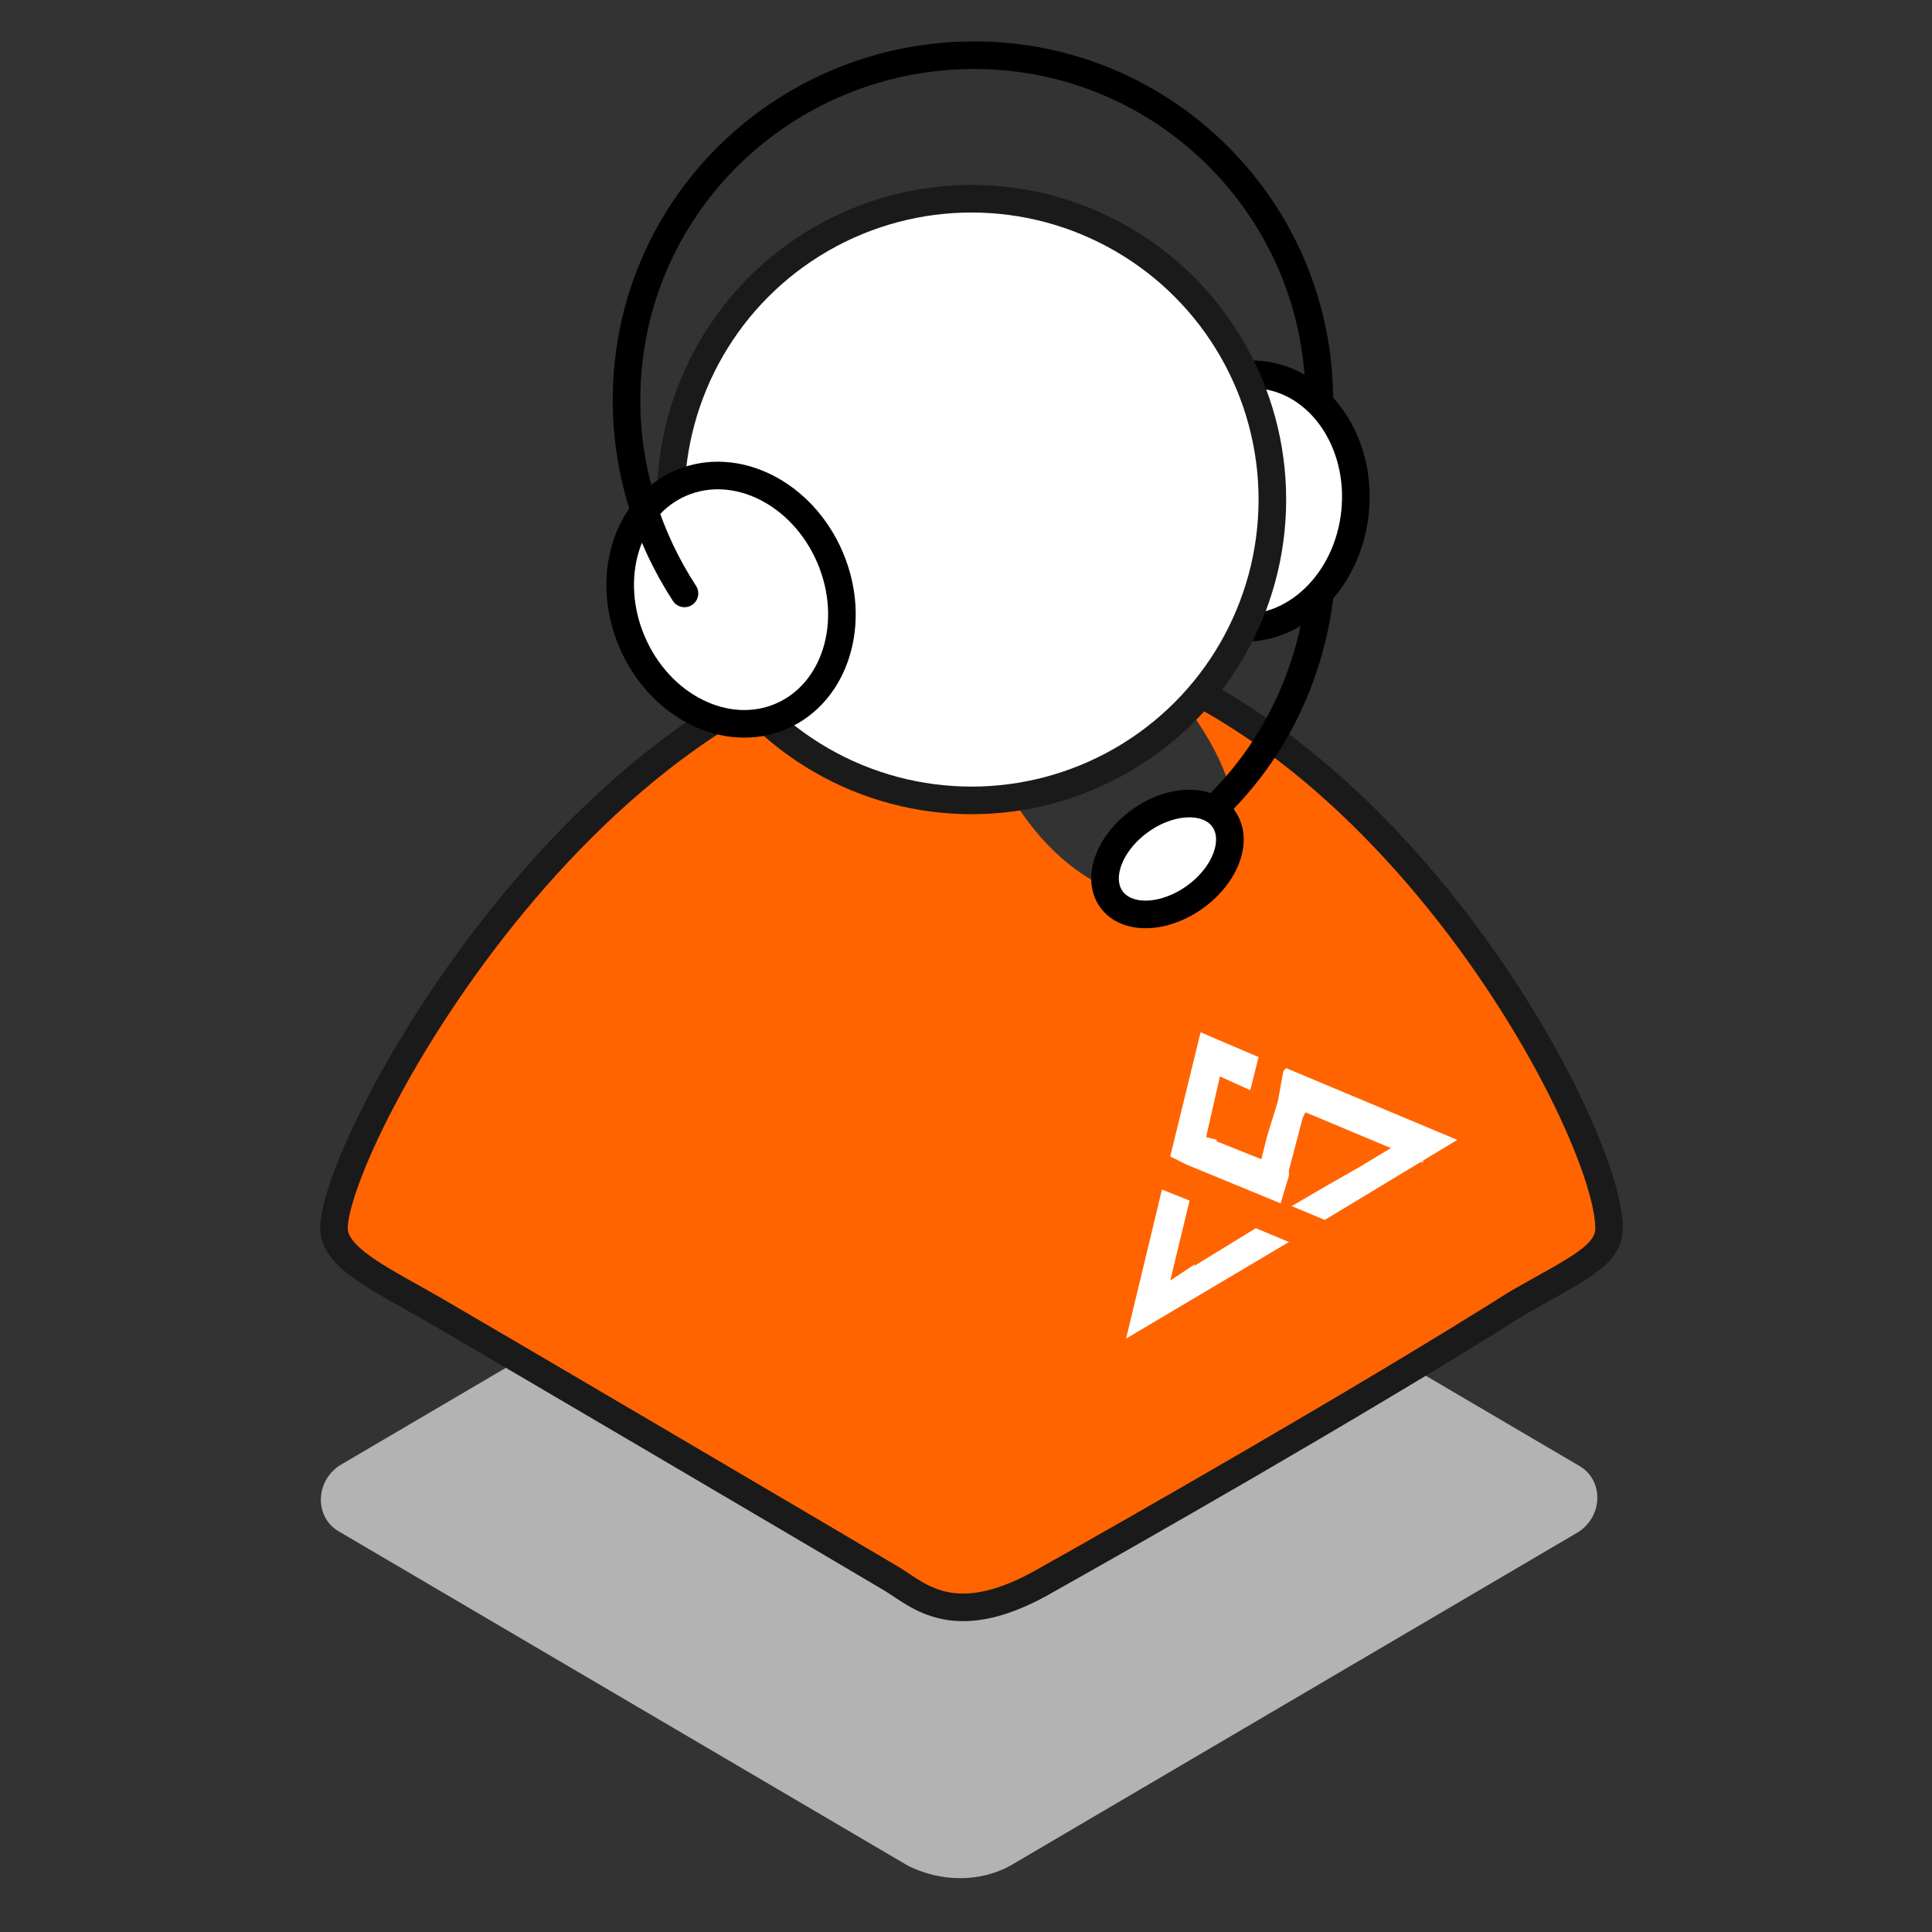
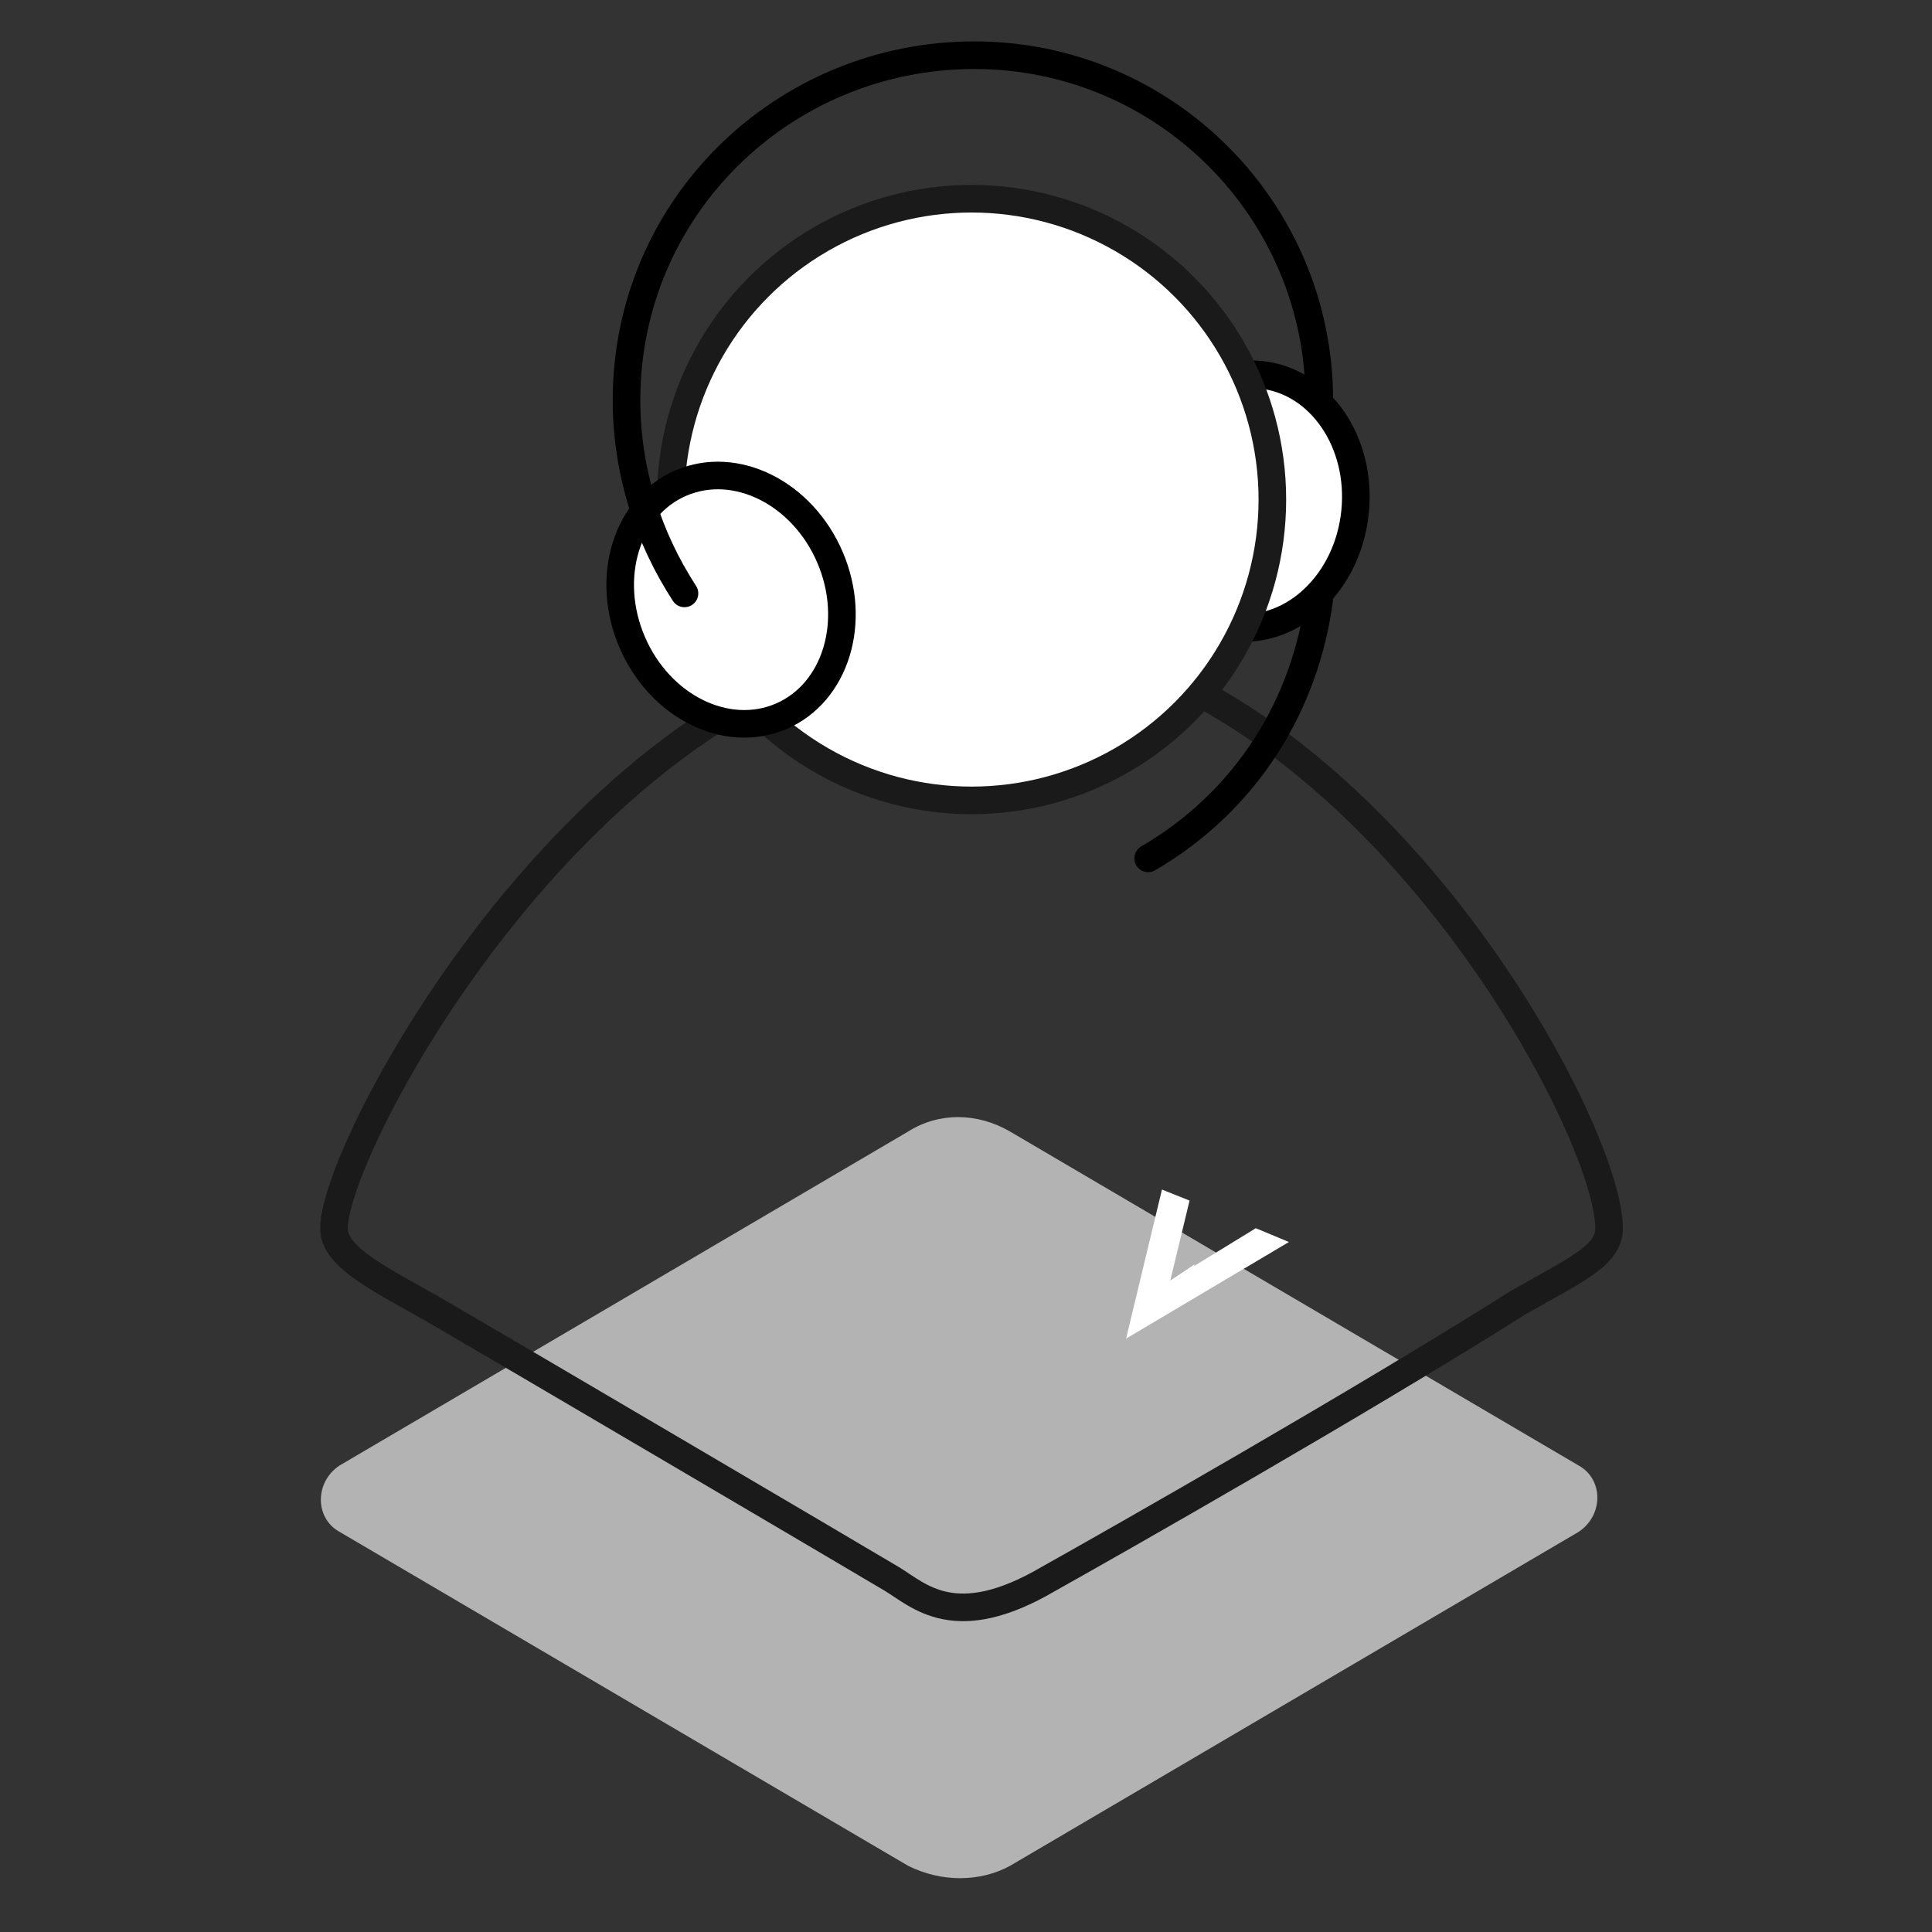
<svg xmlns="http://www.w3.org/2000/svg" version="1.1" id="Layer_1" x="0px" y="0px" viewBox="0 0 70 70" style="enable-background:new 0 0 70 70;" xml:space="preserve">
  <rect x="0" y="0" width="70" height="70" fill="#333333" stroke="none" />
  <style type="text/css">
	.st0{fill:#FFFFFF;stroke:#000000;stroke-miterlimit:10;}
	.st1{fill:#B3B3B3;}
	.st2{fill:#FF6400;}
	.st3{fill:none;stroke:#1A1A1A;stroke-linecap:round;stroke-linejoin:round;stroke-miterlimit:10;}
	.st4{fill:#FFFFFF;stroke:#1A1A1A;stroke-linecap:round;stroke-linejoin:round;stroke-miterlimit:10;}
	.st5{fill:none;stroke:#000000;stroke-linecap:round;stroke-linejoin:round;stroke-miterlimit:10;}
	.st6{fill:#FFFFFF;}
</style>
  <g>
    <ellipse transform="matrix(0.102 -0.995 0.995 0.102 22.596 61.283)" class="st0" cx="45.2" cy="18.1" rx="4.6" ry="3.9" />
    <g>
      <path class="st1" d="M32.9,67.6L12.3,55.5c-0.9-0.5-0.9-1.8,0-2.4L32.9,41c1.1-0.7,2.5-0.7,3.7,0l20.6,12.1c0.9,0.5,0.9,1.8,0,2.4    L36.6,67.6C35.5,68.2,34.1,68.2,32.9,67.6z" />
-       <path class="st2" d="M41.9,24.3c7.7,8.3-2.2,12.2-6.1,2.9c0,0-0.4,0-0.5,0c-2.5,0-4.8-1-6.4-2.7c-10,4.5-16.7,17.4-16.7,20    c0,1.1,1.8,1.9,3.7,3s15.5,9.1,16.5,9.7c1,0.6,2.3,2,5.7,0c2.5-1.4,11.3-6.4,17-10c2-1.3,3.3-1.7,3.3-2.7    C58.3,41.3,51.7,28.5,41.9,24.3z" />
      <path class="st3" d="M58.3,44.5c0-3.9-9.7-21.8-23.1-21.5c-13.4,0.3-23.1,18.4-23.1,21.5c0,1.1,1.8,1.9,3.7,3    c1.9,1.1,15.5,9.1,16.5,9.7c1,0.6,2.3,2,5.7,0c2.5-1.4,11.3-6.4,17-10C57.1,46,58.3,45.5,58.3,44.5z" />
      <circle class="st4" cx="35.2" cy="18.1" r="10.9" />
    </g>
    <ellipse transform="matrix(0.919 -0.394 0.394 0.919 -6.416 12.226)" class="st0" cx="26.5" cy="21.7" rx="3.9" ry="4.6" />
    <path class="st5" d="M47.8,14.5c0-6.9-5.6-12.5-12.5-12.5S22.7,7.5,22.7,14.5c0,2.6,0.8,5,2.1,7" />
    <path class="st5" d="M41.6,31.1c3.6-2.1,5.7-5.6,6.2-9.4" />
-     <ellipse transform="matrix(0.813 -0.583 0.583 0.813 -10.222 30.499)" class="st0" cx="42.3" cy="31.1" rx="2.5" ry="1.7" />
    <g>
      <polygon class="st6" points="42.4,46.4 43.1,43.5 42.1,43.1 40.8,48.5 46.7,45 45.5,44.5   " />
-       <polygon class="st6" points="46.6,38.7 46.5,38.8 46.5,38.8 46.3,39.9 45.9,41.2 45.7,42 43.7,41.2 44.2,39 45.3,39.5 45.6,38.3     43.5,37.4 42.4,41.9 43,42.2 43,42.2 46.4,43.6 46.4,43.6 46.7,42.6 46.7,42.6 46.7,42.4 47.2,40.5 47.3,40.3 50.4,41.6     49.4,42.2 48,43 46.8,43.7 46.8,43.7 48,44.2 52.8,41.3   " />
-       <polygon class="st6" points="43.7,41.2 43.4,42.3 44.1,41.3   " />
      <polygon class="st6" points="42.4,46.4 42.1,47.7 43.3,45.8   " />
-       <polygon class="st6" points="50.4,41.6 51.6,42.1 49.4,42.2   " />
    </g>
  </g>
</svg>